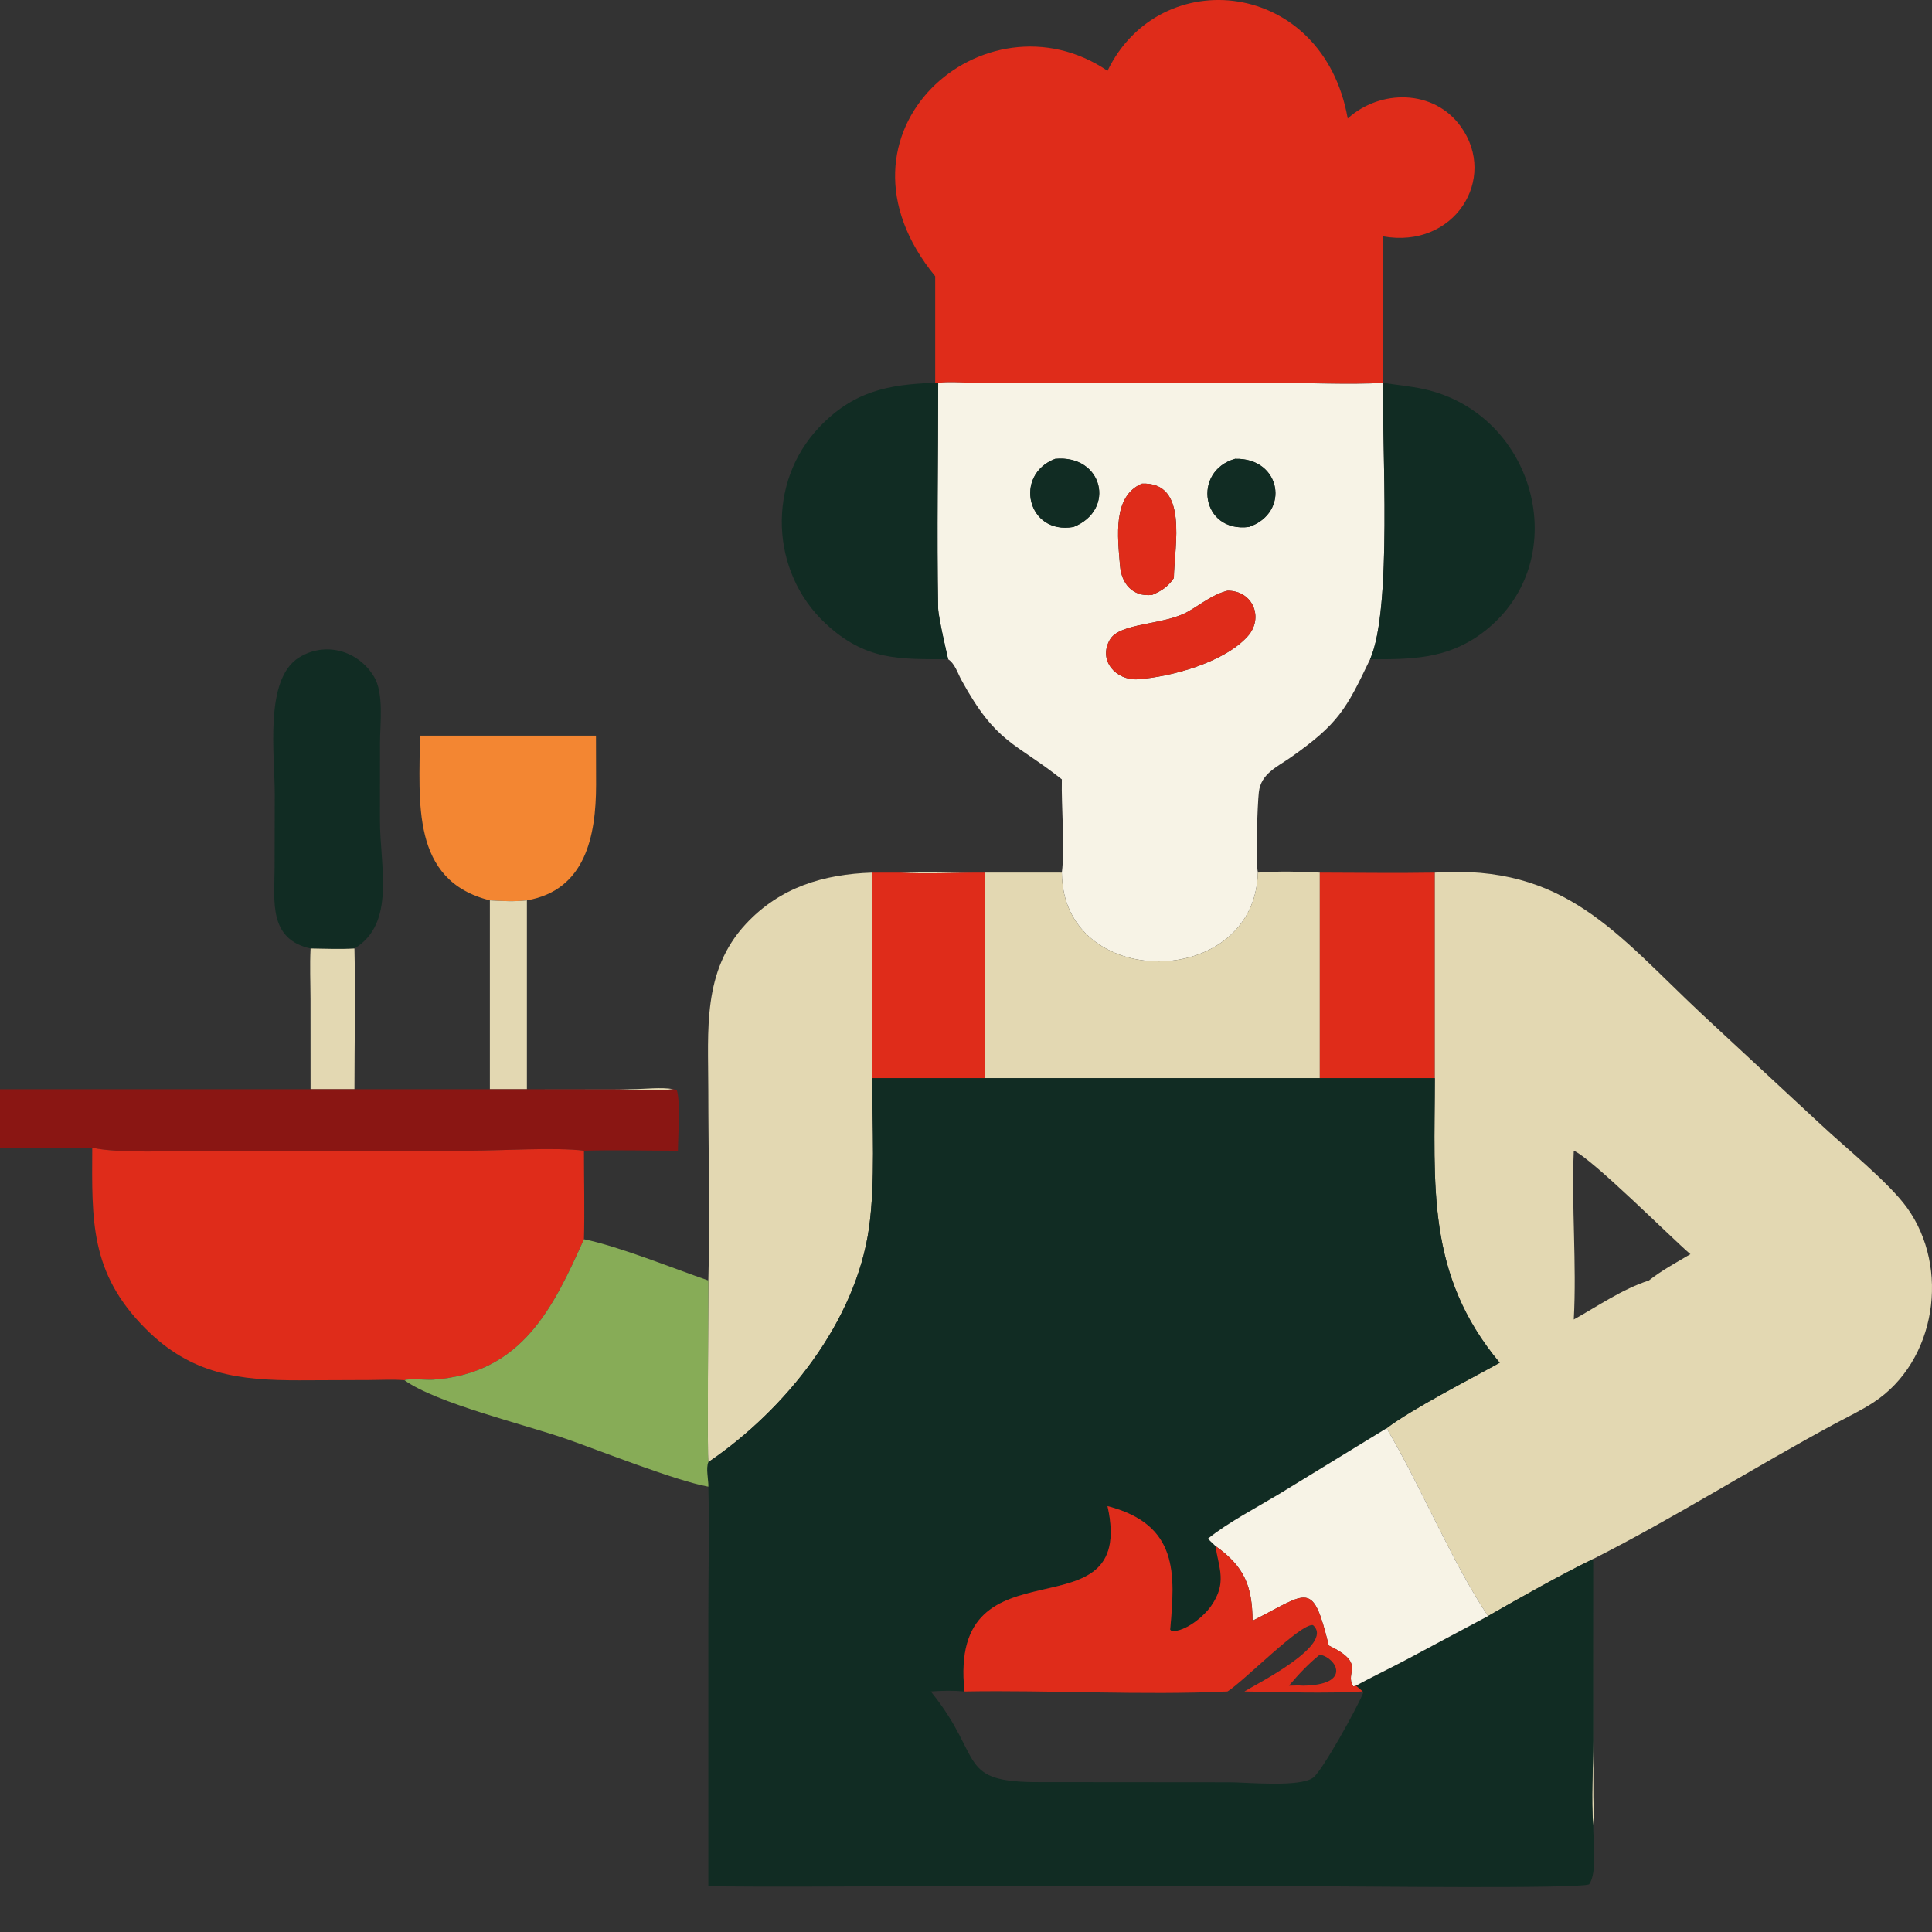
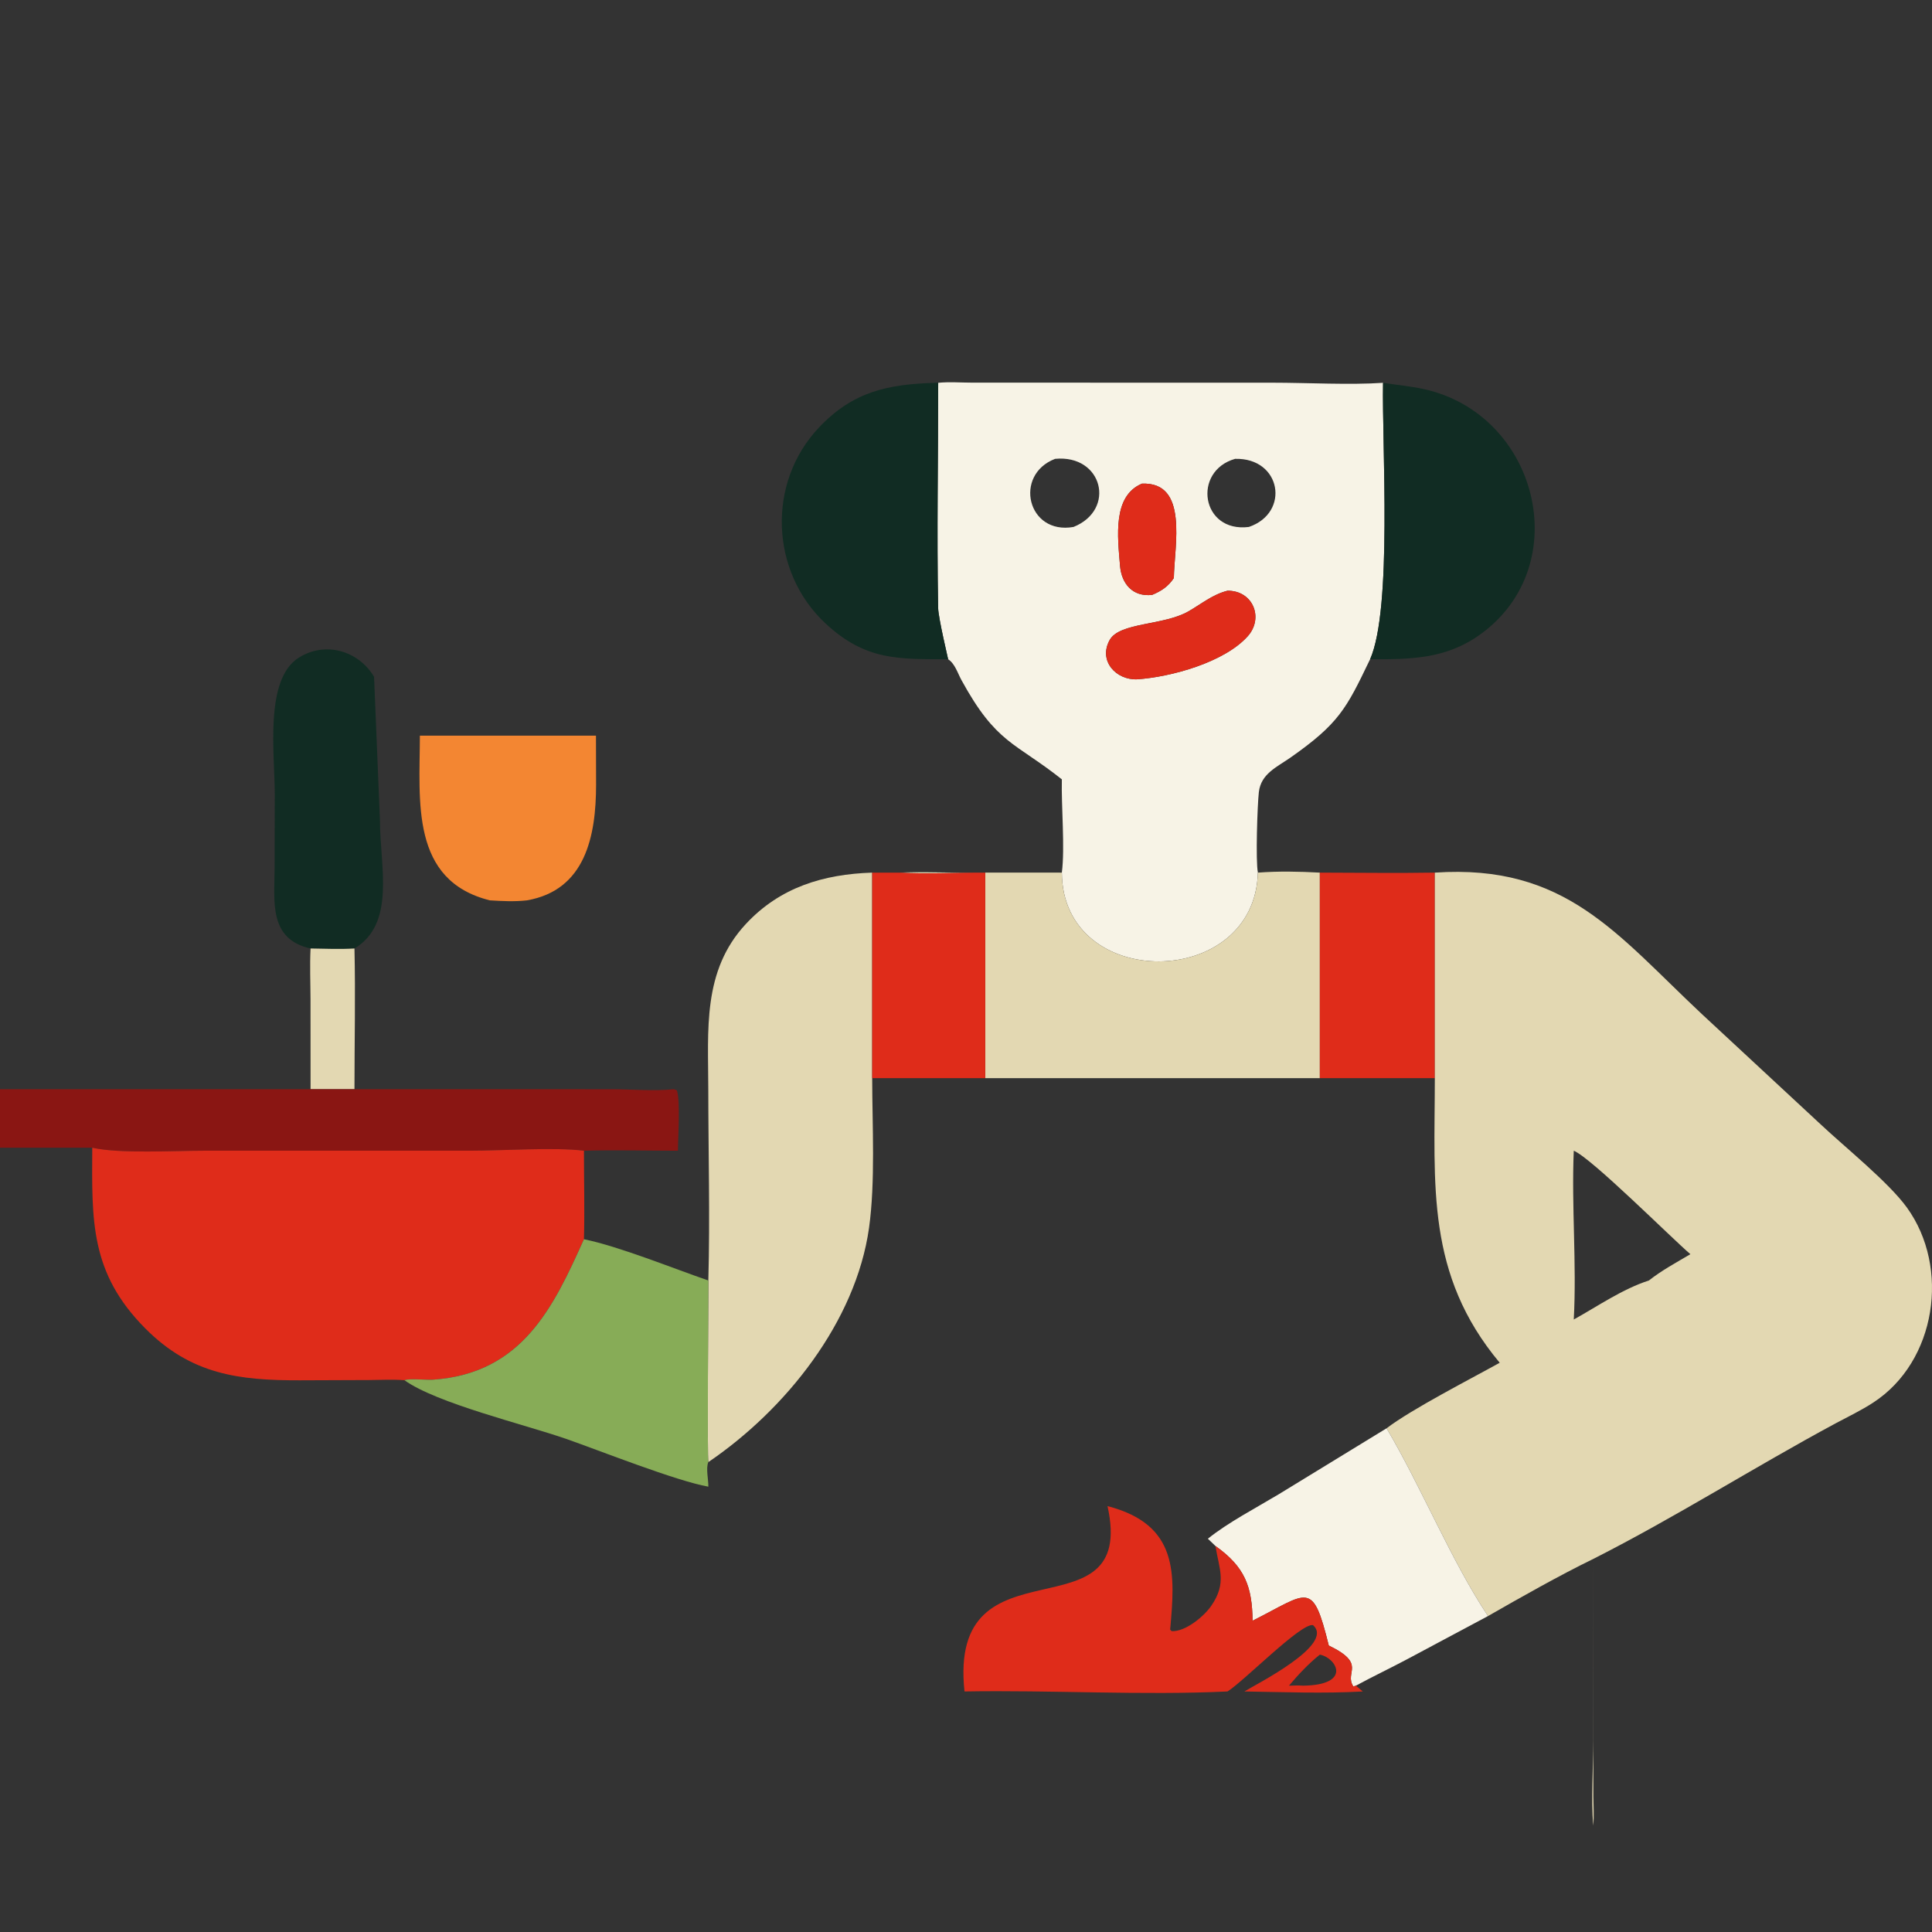
<svg xmlns="http://www.w3.org/2000/svg" width="36" height="36" viewBox="0 0 36 36" fill="none">
  <rect x="0" y="0" width="36" height="36" fill="#333333" stroke="none" />
-   <path d="M25.771 7.133C25.152 7.176 24.355 7.131 23.716 7.131L18.119 7.13C17.911 7.13 17.688 7.112 17.482 7.133H17.426V5.147C15.227 2.467 18.36 -0.224 20.637 1.319C21.614 -0.702 24.652 -0.397 25.113 2.208C25.716 1.659 26.718 1.66 27.219 2.357C27.92 3.33 27.097 4.644 25.771 4.404V7.133Z" fill="#DF2C1A" />
  <path d="M17.482 7.133C17.688 7.112 17.911 7.13 18.119 7.13L23.716 7.131C24.355 7.131 25.152 7.176 25.771 7.133C25.749 8.296 25.947 11.338 25.53 12.284L25.516 12.312C25.087 13.206 24.943 13.487 24.048 14.115C23.791 14.295 23.497 14.417 23.457 14.759C23.429 15.002 23.395 16.046 23.439 16.26C23.381 18.451 19.799 18.481 19.786 16.26C19.846 15.797 19.774 15.027 19.786 14.522C18.907 13.824 18.567 13.864 17.914 12.67C17.846 12.545 17.792 12.363 17.667 12.284C17.668 12.282 17.485 11.516 17.481 11.329C17.455 9.933 17.482 8.53 17.482 7.133ZM19.66 8.55C18.881 8.849 19.144 9.971 20.003 9.819C20.801 9.5 20.548 8.465 19.66 8.55ZM23.014 8.55C22.213 8.778 22.381 9.931 23.271 9.819C24.046 9.555 23.875 8.527 23.014 8.55ZM21.278 9.012C20.728 9.245 20.826 9.999 20.87 10.541C20.897 10.874 21.104 11.126 21.468 11.085C21.641 11.012 21.766 10.931 21.873 10.771C21.883 10.165 22.15 8.975 21.278 9.012ZM22.873 11.007C22.591 11.079 22.39 11.252 22.143 11.393C21.681 11.658 20.861 11.594 20.677 11.926C20.461 12.316 20.799 12.676 21.19 12.658C21.822 12.614 22.813 12.343 23.25 11.855C23.553 11.516 23.35 11.004 22.873 11.007Z" fill="#F7F3E6" />
  <path d="M17.667 12.284C16.759 12.28 16.134 12.319 15.38 11.615C14.349 10.651 14.288 8.992 15.261 7.965C15.896 7.294 16.543 7.161 17.425 7.133H17.482C17.482 8.53 17.455 9.933 17.481 11.329C17.484 11.516 17.668 12.282 17.667 12.284Z" fill="#112C23" />
  <path d="M25.771 7.133C26.019 7.173 26.275 7.195 26.521 7.248C28.655 7.709 29.37 10.529 27.586 11.819C26.945 12.282 26.29 12.286 25.53 12.284C25.947 11.338 25.749 8.296 25.771 7.133Z" fill="#112C23" />
-   <path d="M20.003 9.819C19.144 9.971 18.881 8.849 19.661 8.55C20.548 8.465 20.801 9.5 20.003 9.819Z" fill="#112C23" />
-   <path d="M23.271 9.819C22.381 9.931 22.213 8.778 23.014 8.549C23.875 8.527 24.046 9.555 23.271 9.819Z" fill="#112C23" />
  <path d="M21.468 11.085C21.104 11.126 20.897 10.874 20.87 10.541C20.826 9.999 20.728 9.245 21.278 9.012C22.15 8.975 21.882 10.165 21.873 10.771C21.766 10.931 21.641 11.012 21.468 11.085Z" fill="#DF2C1A" />
  <path d="M21.191 12.658C20.799 12.676 20.461 12.316 20.677 11.926C20.861 11.594 21.681 11.658 22.143 11.393C22.39 11.252 22.591 11.079 22.873 11.007C23.35 11.004 23.553 11.517 23.25 11.855C22.814 12.343 21.822 12.614 21.191 12.658Z" fill="#DF2C1A" />
-   <path d="M6.605 17.674C6.333 17.69 6.059 17.678 5.787 17.674C4.999 17.5 5.115 16.789 5.117 16.172L5.12 14.809C5.121 14.058 4.92 12.659 5.57 12.253C6.062 11.946 6.675 12.121 6.97 12.61C7.157 12.921 7.081 13.49 7.081 13.837L7.08 15.29C7.08 16.142 7.38 17.207 6.605 17.674Z" fill="#112C23" />
+   <path d="M6.605 17.674C6.333 17.69 6.059 17.678 5.787 17.674C4.999 17.5 5.115 16.789 5.117 16.172L5.12 14.809C5.121 14.058 4.92 12.659 5.57 12.253C6.062 11.946 6.675 12.121 6.97 12.61L7.08 15.29C7.08 16.142 7.38 17.207 6.605 17.674Z" fill="#112C23" />
  <path d="M9.129 16.777C7.644 16.408 7.821 14.93 7.824 13.708H11.105L11.107 14.626C11.106 15.575 10.911 16.587 9.818 16.777C9.59 16.803 9.357 16.791 9.129 16.777Z" fill="#F38632" />
  <path d="M23.439 16.26C23.828 16.231 24.205 16.239 24.593 16.26V20.09H18.359V16.26C17.83 16.257 17.291 16.291 16.765 16.26C17.11 16.244 17.46 16.258 17.805 16.259L19.786 16.26C19.799 18.481 23.381 18.451 23.439 16.26Z" fill="#E3D8B2" />
  <path d="M13.199 23.86C13.231 22.678 13.199 21.487 13.198 20.305C13.198 19.195 13.082 18.093 13.899 17.216C14.535 16.533 15.342 16.29 16.252 16.26V20.09C16.253 20.968 16.313 22.024 16.193 22.881C15.947 24.628 14.641 26.265 13.199 27.244C13.177 27.198 13.199 24.209 13.199 23.86Z" fill="#E3D8B2" />
  <path d="M16.252 16.26H16.765C17.291 16.291 17.831 16.257 18.359 16.26V20.09H16.252V16.26Z" fill="#DF2C1A" />
  <path d="M24.593 16.26C25.307 16.261 26.023 16.272 26.736 16.26V20.09H24.593V16.26Z" fill="#DF2C1A" />
  <path d="M26.736 16.26C29.174 16.095 30.124 17.408 31.712 18.896L33.918 20.944C34.386 21.384 35.192 22.029 35.534 22.503C36.34 23.621 36.081 25.368 34.908 26.133C34.684 26.28 34.437 26.397 34.202 26.523C32.683 27.341 31.224 28.27 29.687 29.049L29.69 33.476C29.691 33.651 29.706 33.843 29.687 34.017C29.646 33.518 29.687 32.943 29.688 32.435L29.687 29.049C29.082 29.342 28.309 29.779 27.727 30.113C27.045 29.091 26.488 27.715 25.837 26.614C26.306 26.256 27.402 25.695 27.945 25.393C26.567 23.744 26.734 22.089 26.736 20.09V16.26ZM29.325 21.442C29.281 22.487 29.381 23.544 29.325 24.587C29.776 24.337 30.233 24.018 30.725 23.86C30.964 23.671 31.236 23.525 31.498 23.37C31.134 23.058 29.657 21.58 29.325 21.442Z" fill="#E3D8B2" />
-   <path d="M9.128 16.777C9.357 16.791 9.59 16.803 9.818 16.777V20.296L11.768 20.295C12.016 20.294 12.315 20.253 12.555 20.296C12.187 20.334 11.78 20.298 11.409 20.297L9.128 20.296V16.777Z" fill="#E3D8B2" />
  <path d="M5.787 17.674C6.059 17.678 6.333 17.69 6.605 17.674C6.625 18.547 6.605 19.423 6.605 20.296H5.787L5.786 18.619C5.785 18.305 5.771 17.988 5.787 17.674Z" fill="#E3D8B2" />
-   <path d="M16.252 20.09H18.359H24.594H26.736C26.734 22.089 26.567 23.744 27.945 25.393C27.402 25.695 26.306 26.256 25.837 26.614L23.823 27.846C23.411 28.094 22.875 28.374 22.507 28.672L22.648 28.807C22.716 29.235 22.866 29.496 22.568 29.925C22.433 30.12 22.087 30.408 21.832 30.394L21.805 30.366C21.897 29.333 21.967 28.409 20.637 28.064C21.197 30.584 17.657 28.563 17.972 31.518C17.757 31.498 17.558 31.503 17.344 31.518L17.371 31.552C18.348 32.778 17.808 33.218 19.404 33.207L22.915 33.21C23.226 33.21 24.223 33.309 24.47 33.123C24.638 32.996 25.277 31.849 25.403 31.54L25.393 31.518L25.265 31.41C25.576 31.241 25.901 31.087 26.215 30.92L27.727 30.113C28.31 29.779 29.082 29.342 29.687 29.049L29.688 32.435C29.687 32.943 29.646 33.518 29.687 34.017C29.685 34.288 29.767 34.907 29.609 35.113C29.379 35.198 25.299 35.149 24.687 35.149L17.027 35.149C15.751 35.149 14.475 35.162 13.199 35.149L13.199 30.055C13.199 29.272 13.219 28.484 13.199 27.701C13.202 27.576 13.149 27.356 13.199 27.244C14.641 26.265 15.947 24.627 16.193 22.88C16.313 22.024 16.253 20.968 16.252 20.09Z" fill="#112C23" />
  <path d="M0 20.296H5.787H6.605H9.128L11.409 20.297C11.78 20.298 12.187 20.334 12.555 20.296L12.612 20.316C12.681 20.519 12.633 21.203 12.632 21.442C12.05 21.442 11.463 21.425 10.881 21.442C10.348 21.373 9.331 21.442 8.754 21.442L3.79 21.442C3.236 21.442 2.235 21.501 1.719 21.386H0V20.296Z" fill="#8A1613" />
  <path d="M1.719 21.386C2.235 21.501 3.236 21.442 3.79 21.442L8.754 21.442C9.331 21.442 10.348 21.373 10.881 21.442C10.881 21.99 10.896 22.544 10.881 23.091C10.313 24.354 9.734 25.595 8.063 25.709C7.937 25.717 7.633 25.681 7.536 25.718C7.32 25.701 7.095 25.714 6.879 25.715L5.582 25.72C4.457 25.722 3.562 25.615 2.706 24.752C1.676 23.715 1.712 22.745 1.719 21.386Z" fill="#DF2C1A" />
  <path d="M10.881 23.091C11.543 23.227 12.543 23.635 13.199 23.86C13.199 24.209 13.177 27.198 13.199 27.244C13.149 27.356 13.202 27.576 13.199 27.702C12.6 27.596 11.164 27.026 10.548 26.811C9.781 26.544 8.136 26.149 7.536 25.718C7.633 25.681 7.937 25.717 8.063 25.709C9.734 25.595 10.313 24.354 10.881 23.091Z" fill="#87AC57" />
  <path d="M22.507 28.672C22.875 28.374 23.41 28.094 23.823 27.846L25.837 26.614C26.488 27.715 27.045 29.091 27.727 30.113L26.215 30.92C25.901 31.087 25.576 31.241 25.265 31.41L25.218 31.425C25.041 31.157 25.479 31.008 24.76 30.662C24.455 29.431 24.387 29.673 23.34 30.2C23.332 29.563 23.197 29.197 22.648 28.807L22.507 28.672Z" fill="#F7F3E6" />
  <path d="M22.648 28.807C23.197 29.197 23.332 29.563 23.34 30.2C24.387 29.673 24.455 29.431 24.76 30.662C25.479 31.008 25.041 31.157 25.218 31.425L25.265 31.41L25.393 31.518C24.668 31.559 23.915 31.529 23.187 31.518C23.395 31.388 24.888 30.643 24.464 30.281C24.235 30.246 23.186 31.32 22.873 31.518C21.28 31.593 19.584 31.49 17.972 31.518C17.657 28.563 21.197 30.584 20.637 28.064C21.967 28.409 21.897 29.333 21.804 30.366L21.832 30.394C22.087 30.408 22.433 30.12 22.568 29.925C22.866 29.496 22.716 29.235 22.648 28.807ZM24.593 30.832C24.385 30.997 24.189 31.207 24.018 31.41C24.106 31.408 24.195 31.403 24.282 31.41C25.204 31.397 24.9 30.887 24.593 30.832Z" fill="#DF2C1A" />
</svg>